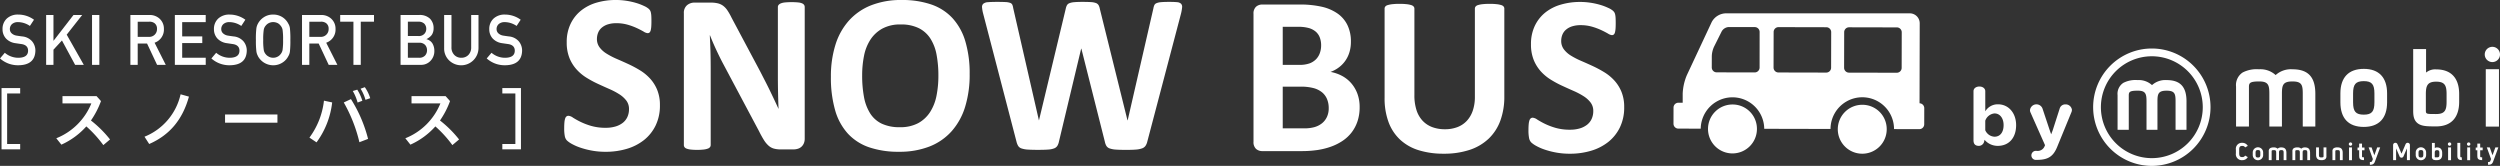
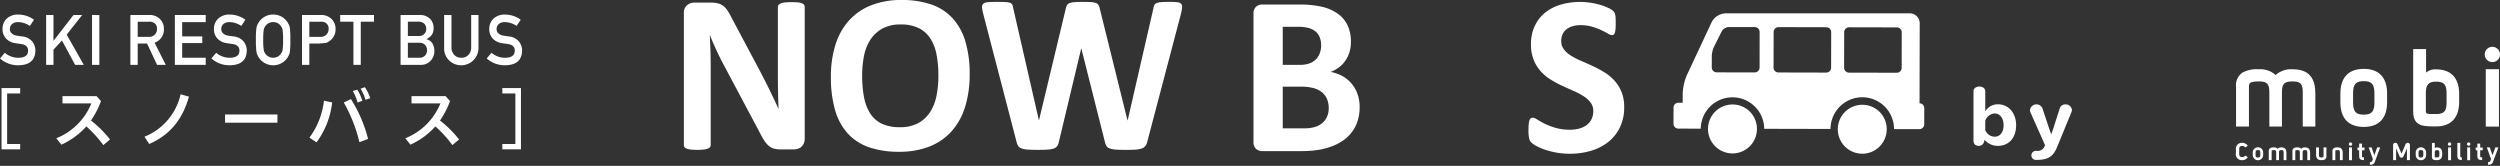
<svg xmlns="http://www.w3.org/2000/svg" width="651.784" height="43.246" viewBox="0 0 651.784 43.246">
  <rect x="0" y="0" width="651.784" height="43.246" fill="#333333" stroke="none" />
  <g id="グループ_152" data-name="グループ 152" transform="translate(-213.216 -59.133)">
    <g id="グループ_151" data-name="グループ 151" transform="translate(-95)">
      <g id="グループ_139" data-name="グループ 139" transform="translate(820.73 71.339)">
        <path id="パス_4921" data-name="パス 4921" d="M16.329,152.094a2.82,2.82,0,0,1,2.408-1.9c1.413,0,2.372,1.239,2.372,3.053,0,1.868-.906,3.018-2.372,3.018a2.765,2.765,0,0,1-2.408-1.692Zm-.192,4.971a4.493,4.493,0,0,0,3.437,1.587c2.931,0,4.8-2.093,4.8-5.39,0-3.176-1.971-5.444-4.728-5.444a3.757,3.757,0,0,0-3.314,1.833V144.4c0-.715-.645-1.221-1.535-1.221s-1.536.506-1.536,1.221v12.787c0,.995.471,1.466,1.431,1.466a1.43,1.43,0,0,0,1.343-1.1Z" transform="translate(-11.258 -132.828)" fill="#fff" />
        <path id="パス_4922" data-name="パス 4922" d="M30.069,156.931l-.192.437a1.938,1.938,0,0,1-1.953,1.046h-.437a1.188,1.188,0,0,0,0,2.339h.593c2.826-.018,4.187-.926,5.2-3.489l3.645-8.879a1.735,1.735,0,0,0,.158-.681,1.642,1.642,0,0,0-1.745-1.413,1.487,1.487,0,0,0-1.448,1.082l-1.71,5.321a.6.6,0,0,1-.035.105l-.123.366c-.243.645-.261.663-.33.873h-.053a4.262,4.262,0,0,0-.176-.507c-.035-.122-.14-.419-.192-.575a2.811,2.811,0,0,1-.1-.281l-1.763-5.3a1.689,1.689,0,0,0-3.263.418,1.374,1.374,0,0,0,.123.576Z" transform="translate(-9.414 -131.281)" fill="#fff" />
        <path id="パス_4923" data-name="パス 4923" d="M88,155.1H84.72v-8.52c0-2.258-.215-3.225-2.688-3.225-2.5,0-2.742.968-2.742,3.225v8.52H76.011v-8.547c0-2.231-.269-3.2-2.633-3.2-2.42,0-2.688.377-2.688,1.451v10.3H67.33V144.7a3.913,3.913,0,0,1,1.721-3.683,7.943,7.943,0,0,1,4.247-.834,5.874,5.874,0,0,1,4.353,1.506,5.961,5.961,0,0,1,4.382-1.506c4.194,0,5.967,2.124,5.967,6.4Z" transform="translate(3.126 -134.326)" fill="#fff" />
        <path id="パス_4924" data-name="パス 4924" d="M85.464,148.821V146.51c0-4.166,2.15-6.4,6.1-6.4,4.005,0,6.075,2.312,6.075,6.4v2.312c0,4.166-2.124,6.423-6.075,6.423-4.031,0-6.1-2.283-6.1-6.423m8.87,0V146.51c0-2.366-.672-3.2-2.769-3.2-2.123,0-2.795.833-2.795,3.2v2.312c0,2.393.672,3.225,2.795,3.225,2.1,0,2.769-.833,2.769-3.225" transform="translate(12.195 -134.362)" fill="#fff" />
        <path id="パス_4925" data-name="パス 4925" d="M99.621,156.24c-1.506-.86-1.506-2.526-1.506-3.735V136.673h3.36V142.8a3.7,3.7,0,0,1,2.634-.833c3.978,0,5.994,2.366,5.994,6.423v2.016c0,4.139-2.1,6.425-5.994,6.425-2.177,0-3.494-.027-4.488-.592m7.2-5.832v-2.016c0-2.177-.431-3.225-2.715-3.225-2.258,0-2.688,1.049-2.688,3.225v4.166c0,1.049,0,1.049,2.688,1.049,2.285,0,2.715-1.022,2.715-3.2" transform="translate(18.521 -136.082)" fill="#fff" />
        <path id="パス_4926" data-name="パス 4926" d="M110.552,138.268a1.988,1.988,0,1,1,1.988,1.989,1.984,1.984,0,0,1-1.988-1.989m.269,3.843h3.44v14.971h-3.44Z" transform="translate(24.741 -136.279)" fill="#fff" />
        <path id="パス_4927" data-name="パス 4927" d="M67.3,155.707v-.957a1.559,1.559,0,0,1,1.676-1.785,1.6,1.6,0,0,1,1.425.8l-.689.4a.793.793,0,0,0-.737-.395c-.683,0-.813.365-.813.977v.957c0,.821.3.983.813.983a.791.791,0,0,0,.737-.4l.689.4a1.6,1.6,0,0,1-1.425.8,1.555,1.555,0,0,1-1.676-1.784" transform="translate(3.112 -127.935)" fill="#fff" />
        <path id="パス_4928" data-name="パス 4928" d="M70.231,155.684v-.515a1.358,1.358,0,1,1,2.712,0v.515a1.358,1.358,0,1,1-2.712,0m1.976,0v-.515c0-.527-.15-.713-.617-.713s-.623.186-.623.713v.515c0,.533.15.719.623.719s.617-.186.617-.719" transform="translate(4.577 -127.545)" fill="#fff" />
        <path id="パス_4929" data-name="パス 4929" d="M77.621,157.083H76.89v-1.9c0-.5-.048-.719-.6-.719s-.611.216-.611.719v1.9h-.731v-1.9c0-.5-.06-.713-.587-.713s-.6.084-.6.323v2.294h-.749v-2.316a.872.872,0,0,1,.383-.821,1.77,1.77,0,0,1,.947-.186,1.311,1.311,0,0,1,.971.336,1.323,1.323,0,0,1,.975-.336c.935,0,1.329.473,1.329,1.425Z" transform="translate(5.97 -127.537)" fill="#fff" />
        <path id="パス_4930" data-name="パス 4930" d="M81.735,157.083H81v-1.9c0-.5-.048-.719-.6-.719s-.611.216-.611.719v1.9h-.731v-1.9c0-.5-.06-.713-.587-.713s-.6.084-.6.323v2.294h-.749v-2.316a.872.872,0,0,1,.383-.821,1.77,1.77,0,0,1,.947-.186,1.311,1.311,0,0,1,.971.336,1.323,1.323,0,0,1,.975-.336c.935,0,1.329.473,1.329,1.425Z" transform="translate(8.028 -127.537)" fill="#fff" />
        <path id="パス_4931" data-name="パス 4931" d="M83.183,153.756h.749v2.282a.9.9,0,0,1-.384.855,1.82,1.82,0,0,1-.963.186c-.923,0-1.347-.467-1.347-1.419v-1.9h.749v1.9c0,.5.048.713.6.713s.6-.084.6-.359Z" transform="translate(10.081 -127.539)" fill="#fff" />
        <path id="パス_4932" data-name="パス 4932" d="M84.831,157.083h-.749V154.8a.9.9,0,0,1,.384-.855,1.763,1.763,0,0,1,.963-.186c.929,0,1.329.473,1.329,1.419v1.9h-.731v-1.9c0-.5-.042-.713-.593-.713s-.6.084-.6.359Z" transform="translate(11.504 -127.537)" fill="#fff" />
        <path id="パス_4933" data-name="パス 4933" d="M86.924,153.333a.443.443,0,1,1,.444.444.443.443,0,0,1-.444-.444m.06.857h.767v3.335h-.767Z" transform="translate(12.925 -127.972)" fill="#fff" />
        <path id="パス_4934" data-name="パス 4934" d="M89.611,154.841v1.515c0,.311.03.317.515.317v.73c-1.065,0-1.263-.424-1.263-1.047v-1.515h-.419v-.713h.419V153.1h.749v1.023h.647v.713Z" transform="translate(13.685 -127.865)" fill="#fff" />
        <path id="パス_4935" data-name="パス 4935" d="M90.695,157.575c.485,0,.527-.1.617-.324.024-.059.09-.239.162-.443l-1.1-3.053h.761l.725,2.048c.264-.737.563-1.551.749-2.048h.779L92,157.5c-.15.407-.371.8-1.305.8Z" transform="translate(14.649 -127.539)" fill="#fff" />
        <path id="パス_4936" data-name="パス 4936" d="M94.625,153.539a.588.588,0,0,1,.593-.581.581.581,0,0,1,.533.353c.258.593.725,1.683,1.055,2.45a.013.013,0,0,0,.024,0c.329-.767.8-1.857,1.053-2.45a.587.587,0,0,1,1.125.228v3.939h-.779v-2.993c0-.018-.023-.018-.028,0-.3.695-.647,1.508-.863,2a.554.554,0,0,1-1.037,0c-.215-.492-.557-1.283-.867-2-.006-.018-.03-.018-.03,0v2.993h-.779Z" transform="translate(16.776 -127.938)" fill="#fff" />
        <path id="パス_4937" data-name="パス 4937" d="M98.556,155.684v-.515a1.358,1.358,0,1,1,2.712,0v.515a1.358,1.358,0,1,1-2.712,0m1.976,0v-.515c0-.527-.15-.713-.617-.713s-.623.186-.623.713v.515c0,.533.15.719.623.719s.617-.186.617-.719" transform="translate(18.742 -127.545)" fill="#fff" />
        <path id="パス_4938" data-name="パス 4938" d="M101.709,157.336a.851.851,0,0,1-.336-.833v-3.525h.749v1.364a.828.828,0,0,1,.587-.184c.887,0,1.335.527,1.335,1.431v.449c0,.923-.467,1.431-1.335,1.431a2.084,2.084,0,0,1-1-.132m1.6-1.3v-.449c0-.486-.1-.719-.6-.719s-.6.233-.6.719v.927c0,.234,0,.234.6.234.509,0,.6-.228.6-.713" transform="translate(20.151 -127.928)" fill="#fff" />
        <path id="パス_4939" data-name="パス 4939" d="M104.143,153.333a.443.443,0,1,1,.443.444.442.442,0,0,1-.443-.444m.059.857h.767v3.335H104.2Z" transform="translate(21.536 -127.972)" fill="#fff" />
        <path id="パス_4940" data-name="パス 4940" d="M105.791,156.386v-3.413h.761v3.413c0,.348.03.353.4.353v.731c-.791,0-1.161-.335-1.161-1.083" transform="translate(22.36 -127.931)" fill="#fff" />
        <path id="パス_4941" data-name="パス 4941" d="M107.463,153.333a.443.443,0,1,1,.443.444.442.442,0,0,1-.443-.444m.06.857h.767v3.335h-.767Z" transform="translate(23.196 -127.972)" fill="#fff" />
        <path id="パス_4942" data-name="パス 4942" d="M110.15,154.841v1.515c0,.311.03.317.515.317v.73c-1.065,0-1.263-.424-1.263-1.047v-1.515h-.419v-.713h.419V153.1h.749v1.023h.647v.713Z" transform="translate(23.956 -127.865)" fill="#fff" />
        <path id="パス_4943" data-name="パス 4943" d="M111.234,157.575c.485,0,.527-.1.617-.324.024-.059.09-.239.162-.443l-1.1-3.053h.761l.725,2.048c.264-.737.563-1.551.749-2.048h.779l-1.383,3.747c-.15.407-.372.8-1.305.8Z" transform="translate(24.92 -127.539)" fill="#fff" />
-         <path id="パス_4944" data-name="パス 4944" d="M64.706,155.03h-2.85v-7.407c0-1.962-.188-2.8-2.337-2.8-2.174,0-2.384.842-2.384,2.8v7.407H54.284V147.6c0-1.938-.233-2.78-2.289-2.78-2.1,0-2.337.327-2.337,1.262v8.949H46.737v-9.044a3.4,3.4,0,0,1,1.5-3.2,6.9,6.9,0,0,1,3.692-.725,5.111,5.111,0,0,1,3.786,1.31,5.175,5.175,0,0,1,3.809-1.31c3.645,0,5.187,1.847,5.187,5.562Z" transform="translate(-7.172 -133.388)" fill="#fff" />
-         <path id="パス_4945" data-name="パス 4945" d="M57.791,167.17a15.3,15.3,0,1,1,15.3-15.3,15.314,15.314,0,0,1-15.3,15.3m0-28.575A13.279,13.279,0,1,0,71.07,151.873a13.294,13.294,0,0,0-13.279-13.279" transform="translate(-9.293 -136.13)" fill="#fff" />
      </g>
      <g id="グループ_138" data-name="グループ 138" transform="translate(455.314 59.133)">
-         <path id="パス_4905" data-name="パス 4905" d="M35.445,48.461a11.8,11.8,0,0,1-1.123,5.285,10.948,10.948,0,0,1-3.041,3.8,13.256,13.256,0,0,1-4.49,2.289A19.083,19.083,0,0,1,21.3,60.6a19.524,19.524,0,0,1-3.677-.325,20.8,20.8,0,0,1-3-.783,13.04,13.04,0,0,1-2.171-.959,6.235,6.235,0,0,1-1.255-.886,2.214,2.214,0,0,1-.547-1.108,10.123,10.123,0,0,1-.163-2.082q0-.915.06-1.536a4.428,4.428,0,0,1,.191-1,1.108,1.108,0,0,1,.355-.547.852.852,0,0,1,.516-.163,2.448,2.448,0,0,1,1.167.488,20.752,20.752,0,0,0,1.934,1.078,17.544,17.544,0,0,0,2.82,1.078,13.375,13.375,0,0,0,3.8.487A8.757,8.757,0,0,0,23.869,54a5.681,5.681,0,0,0,1.9-.96,4.074,4.074,0,0,0,1.2-1.535,4.889,4.889,0,0,0,.414-2.038,3.573,3.573,0,0,0-.709-2.23,7.049,7.049,0,0,0-1.846-1.654,19.113,19.113,0,0,0-2.584-1.359q-1.447-.634-2.982-1.344a27.183,27.183,0,0,1-2.983-1.609A12.064,12.064,0,0,1,13.7,39.114a10.156,10.156,0,0,1-1.846-2.968,10.718,10.718,0,0,1-.709-4.1,10.857,10.857,0,0,1,1.019-4.828,9.9,9.9,0,0,1,2.747-3.456A11.694,11.694,0,0,1,18.982,21.7a17.83,17.83,0,0,1,4.976-.679,18.071,18.071,0,0,1,2.717.207,18.669,18.669,0,0,1,2.539.561,14.251,14.251,0,0,1,2.1.8,4.9,4.9,0,0,1,1.21.738,2.136,2.136,0,0,1,.4.5,2.329,2.329,0,0,1,.177.547,5.563,5.563,0,0,1,.1.856c.02.344.029.773.029,1.284q0,.858-.043,1.447a5.427,5.427,0,0,1-.148.975,1.163,1.163,0,0,1-.3.561.732.732,0,0,1-.516.176,2.459,2.459,0,0,1-1.034-.413q-.71-.413-1.743-.9a16.518,16.518,0,0,0-2.391-.886,10.577,10.577,0,0,0-2.983-.4,7.109,7.109,0,0,0-2.214.31,4.579,4.579,0,0,0-1.58.856,3.384,3.384,0,0,0-.945,1.315,4.3,4.3,0,0,0-.31,1.624,3.572,3.572,0,0,0,.694,2.2,6.628,6.628,0,0,0,1.86,1.654A19.843,19.843,0,0,0,24.223,36.4q1.476.636,3.012,1.343a29.9,29.9,0,0,1,3.012,1.61,12.116,12.116,0,0,1,2.628,2.156,10.029,10.029,0,0,1,1.86,2.954,10.328,10.328,0,0,1,.709,4" transform="translate(-10.491 -21.026)" fill="#fff" />
        <path id="パス_4906" data-name="パス 4906" d="M78.065,57.291a2.968,2.968,0,0,1-.236,1.211,2.553,2.553,0,0,1-.636.886,2.441,2.441,0,0,1-.945.516,3.863,3.863,0,0,1-1.107.163H71.833a6.782,6.782,0,0,1-1.787-.207,3.54,3.54,0,0,1-1.387-.752,6.593,6.593,0,0,1-1.226-1.476q-.592-.932-1.329-2.407L56.595,37.357q-.828-1.594-1.684-3.441t-1.535-3.588h-.059q.118,2.125.177,4.237t.059,4.357V58.915a.915.915,0,0,1-.162.531,1.2,1.2,0,0,1-.562.4,4.448,4.448,0,0,1-1.078.252,13.982,13.982,0,0,1-1.742.088A13.689,13.689,0,0,1,48.3,60.1a4.2,4.2,0,0,1-1.063-.252,1.1,1.1,0,0,1-.532-.4.978.978,0,0,1-.148-.531V24.569a2.585,2.585,0,0,1,.812-2.081,2.963,2.963,0,0,1,1.994-.695h4.164a7.934,7.934,0,0,1,1.891.192,3.923,3.923,0,0,1,1.373.635,4.932,4.932,0,0,1,1.137,1.226,16,16,0,0,1,1.092,1.934l7.442,13.969q.649,1.269,1.284,2.5t1.226,2.45q.59,1.226,1.151,2.407t1.093,2.363h.029q-.088-2.067-.132-4.312t-.045-4.282V22.946a.867.867,0,0,1,.177-.532A1.423,1.423,0,0,1,71.833,22a3.909,3.909,0,0,1,1.093-.251,16.927,16.927,0,0,1,1.742-.074,16.255,16.255,0,0,1,1.684.074A3.347,3.347,0,0,1,77.4,22a1.2,1.2,0,0,1,.517.413.989.989,0,0,1,.148.532Z" transform="translate(-15.363 -21.114)" fill="#fff" />
        <path id="パス_4907" data-name="パス 4907" d="M127.057,40.37a28.286,28.286,0,0,1-1.181,8.5,17.147,17.147,0,0,1-3.514,6.364,15.126,15.126,0,0,1-5.773,3.987,21.372,21.372,0,0,1-7.959,1.373,23.522,23.522,0,0,1-7.782-1.166,13.489,13.489,0,0,1-5.536-3.559,15.216,15.216,0,0,1-3.323-6.083,30.588,30.588,0,0,1-1.107-8.742,27.4,27.4,0,0,1,1.181-8.342A17.046,17.046,0,0,1,95.576,26.4a15.342,15.342,0,0,1,5.774-3.986,21.242,21.242,0,0,1,7.987-1.388A23.387,23.387,0,0,1,117,22.178a13.494,13.494,0,0,1,5.552,3.544,15.446,15.446,0,0,1,3.366,6.04,29.061,29.061,0,0,1,1.137,8.608m-8.151.413a29.3,29.3,0,0,0-.472-5.478,11.779,11.779,0,0,0-1.61-4.223,7.676,7.676,0,0,0-3.027-2.717,10.377,10.377,0,0,0-4.725-.96,9.657,9.657,0,0,0-4.784,1.078,8.8,8.8,0,0,0-3.1,2.879,11.9,11.9,0,0,0-1.668,4.209,25.6,25.6,0,0,0-.488,5.093,30.42,30.42,0,0,0,.472,5.626,12.119,12.119,0,0,0,1.595,4.267,7.337,7.337,0,0,0,3.013,2.7,10.734,10.734,0,0,0,4.754.93,9.78,9.78,0,0,0,4.784-1.063,8.584,8.584,0,0,0,3.1-2.894,12.2,12.2,0,0,0,1.668-4.267,26.371,26.371,0,0,0,.487-5.183" transform="translate(-21.351 -21.026)" fill="#fff" />
        <path id="パス_4908" data-name="パス 4908" d="M179.523,58.019a3.3,3.3,0,0,1-.487,1.136,1.887,1.887,0,0,1-.932.65,6.208,6.208,0,0,1-1.594.3q-.974.074-2.481.074-1.683,0-2.7-.074a5.943,5.943,0,0,1-1.609-.3,1.63,1.63,0,0,1-.856-.65,3.546,3.546,0,0,1-.414-1.136L162.336,33.8h-.059l-5.789,24.216a3.509,3.509,0,0,1-.413,1.107,1.718,1.718,0,0,1-.842.665,5.271,5.271,0,0,1-1.565.31q-.989.074-2.613.074-1.713,0-2.731-.074a5.951,5.951,0,0,1-1.61-.3,1.627,1.627,0,0,1-.856-.65,4.02,4.02,0,0,1-.444-1.136l-8.682-33.341a9.145,9.145,0,0,1-.295-1.669,1.1,1.1,0,0,1,.339-.93,2.117,2.117,0,0,1,1.212-.4q.841-.073,2.347-.074,1.388,0,2.2.044a4.152,4.152,0,0,1,1.226.207.979.979,0,0,1,.562.472,3.306,3.306,0,0,1,.235.872l6.7,29.265h.029l6.969-29.059a3.416,3.416,0,0,1,.31-.915,1.264,1.264,0,0,1,.65-.547,4.43,4.43,0,0,1,1.256-.266q.8-.073,2.127-.074,1.417,0,2.258.059a4.279,4.279,0,0,1,1.3.251,1.336,1.336,0,0,1,.663.547,3.058,3.058,0,0,1,.325.944l7.206,29.059h.06l6.7-29.177a3.791,3.791,0,0,1,.235-.812,1.065,1.065,0,0,1,.562-.532,3.773,3.773,0,0,1,1.181-.266q.768-.073,2.156-.074,1.3,0,2.022.074a1.7,1.7,0,0,1,1.049.4,1.181,1.181,0,0,1,.28.96,10.991,10.991,0,0,1-.31,1.727Z" transform="translate(-27.504 -21.104)" fill="#fff" />
        <path id="パス_4909" data-name="パス 4909" d="M40.824,106.007a11.447,11.447,0,0,1-.56,3.691,9.87,9.87,0,0,1-1.551,2.924,10.012,10.012,0,0,1-2.363,2.186,13.769,13.769,0,0,1-3.026,1.506,18.7,18.7,0,0,1-3.529.871,28.311,28.311,0,0,1-4.179.28H15.457a2.414,2.414,0,0,1-1.639-.576,2.36,2.36,0,0,1-.664-1.875V81.7a2.362,2.362,0,0,1,.664-1.875,2.414,2.414,0,0,1,1.639-.576h9.6a25.668,25.668,0,0,1,5.951.591,11.718,11.718,0,0,1,4.1,1.787,7.915,7.915,0,0,1,2.554,3.027,9.786,9.786,0,0,1,.886,4.312,9.375,9.375,0,0,1-.354,2.614,7.834,7.834,0,0,1-1.034,2.229,7.713,7.713,0,0,1-1.669,1.772,8.467,8.467,0,0,1-2.258,1.24,10.126,10.126,0,0,1,3,1.034,8.506,8.506,0,0,1,2.391,1.9,8.879,8.879,0,0,1,1.61,2.731,9.9,9.9,0,0,1,.59,3.515m-10.04-16.1a5.7,5.7,0,0,0-.355-2.067,3.741,3.741,0,0,0-1.063-1.521,4.9,4.9,0,0,0-1.787-.931,10.319,10.319,0,0,0-2.879-.324H20.773v9.922h4.341a7.453,7.453,0,0,0,2.688-.4A4.631,4.631,0,0,0,29.47,93.5a4.441,4.441,0,0,0,.989-1.624,5.923,5.923,0,0,0,.325-1.964m1.978,16.361a6.054,6.054,0,0,0-.443-2.378,4.544,4.544,0,0,0-1.3-1.757,5.98,5.98,0,0,0-2.186-1.092,12.767,12.767,0,0,0-3.454-.384H20.773V111.53h5.611a9.423,9.423,0,0,0,2.731-.34,5.58,5.58,0,0,0,1.92-1,4.6,4.6,0,0,0,1.27-1.654,5.318,5.318,0,0,0,.458-2.259" transform="translate(166.555 -78.07)" fill="#fff" />
-         <path id="パス_4910" data-name="パス 4910" d="M83.882,103.2a17.932,17.932,0,0,1-1.034,6.291,12.353,12.353,0,0,1-3.042,4.7,13.2,13.2,0,0,1-4.961,2.923,21.1,21.1,0,0,1-6.792,1,21.528,21.528,0,0,1-6.467-.9,12.554,12.554,0,0,1-4.844-2.732,11.923,11.923,0,0,1-3.027-4.562,17.779,17.779,0,0,1-1.048-6.393V80.287a.869.869,0,0,1,.177-.532,1.257,1.257,0,0,1,.635-.384,6.573,6.573,0,0,1,1.2-.236,16.5,16.5,0,0,1,1.891-.088,16.159,16.159,0,0,1,1.86.088,6.23,6.23,0,0,1,1.181.236,1.358,1.358,0,0,1,.635.384.828.828,0,0,1,.192.532v22.561a12.389,12.389,0,0,0,.56,3.943,7.259,7.259,0,0,0,1.61,2.761,6.651,6.651,0,0,0,2.511,1.639,9.244,9.244,0,0,0,3.262.547,9,9,0,0,0,3.278-.561,6.512,6.512,0,0,0,2.451-1.639,7.379,7.379,0,0,0,1.551-2.658,10.943,10.943,0,0,0,.546-3.588v-23a.864.864,0,0,1,.177-.532A1.255,1.255,0,0,1,77,79.371a6.244,6.244,0,0,1,1.2-.236,16.545,16.545,0,0,1,1.875-.088,15.761,15.761,0,0,1,1.845.088,6.219,6.219,0,0,1,1.167.236,1.252,1.252,0,0,1,.62.384.864.864,0,0,1,.177.532Z" transform="translate(161.217 -78.042)" fill="#fff" />
        <path id="パス_4911" data-name="パス 4911" d="M120.992,105.9a11.8,11.8,0,0,1-1.124,5.285,10.945,10.945,0,0,1-3.04,3.8,13.261,13.261,0,0,1-4.491,2.289,19.078,19.078,0,0,1-5.491.768,19.511,19.511,0,0,1-3.677-.325,20.8,20.8,0,0,1-3-.783A12.978,12.978,0,0,1,98,115.971a6.246,6.246,0,0,1-1.256-.886,2.22,2.22,0,0,1-.546-1.108,10.111,10.111,0,0,1-.163-2.082q0-.915.06-1.536a4.477,4.477,0,0,1,.191-1,1.109,1.109,0,0,1,.355-.547.85.85,0,0,1,.516-.163,2.448,2.448,0,0,1,1.167.488,20.642,20.642,0,0,0,1.934,1.078,17.513,17.513,0,0,0,2.82,1.078,13.375,13.375,0,0,0,3.8.487,8.761,8.761,0,0,0,2.539-.339,5.676,5.676,0,0,0,1.9-.96,4.068,4.068,0,0,0,1.2-1.535,4.889,4.889,0,0,0,.413-2.038,3.568,3.568,0,0,0-.709-2.23,7.045,7.045,0,0,0-1.845-1.654,19.113,19.113,0,0,0-2.584-1.359q-1.448-.634-2.983-1.344a27.183,27.183,0,0,1-2.983-1.609,12.06,12.06,0,0,1-2.583-2.156A10.177,10.177,0,0,1,97.4,93.586a10.735,10.735,0,0,1-.709-4.1,10.868,10.868,0,0,1,1.019-4.828,9.916,9.916,0,0,1,2.748-3.456,11.7,11.7,0,0,1,4.075-2.052,17.83,17.83,0,0,1,4.976-.679,18.062,18.062,0,0,1,2.717.207,18.683,18.683,0,0,1,2.54.561,14.238,14.238,0,0,1,2.1.8,4.885,4.885,0,0,1,1.21.738,2.113,2.113,0,0,1,.4.5,2.329,2.329,0,0,1,.177.547,5.659,5.659,0,0,1,.1.856c.019.344.029.773.029,1.284,0,.572-.013,1.053-.043,1.447a5.351,5.351,0,0,1-.148.975,1.17,1.17,0,0,1-.295.561.732.732,0,0,1-.516.176,2.455,2.455,0,0,1-1.034-.413c-.474-.275-1.053-.575-1.744-.9a16.477,16.477,0,0,0-2.391-.886,10.573,10.573,0,0,0-2.983-.4,7.1,7.1,0,0,0-2.213.31,4.576,4.576,0,0,0-1.581.856A3.391,3.391,0,0,0,104.882,87a4.281,4.281,0,0,0-.31,1.624,3.572,3.572,0,0,0,.694,2.2,6.636,6.636,0,0,0,1.86,1.654,19.842,19.842,0,0,0,2.643,1.359q1.476.636,3.012,1.343a29.916,29.916,0,0,1,3.012,1.61,12.115,12.115,0,0,1,2.628,2.156,10.027,10.027,0,0,1,1.86,2.954,10.312,10.312,0,0,1,.71,4" transform="translate(155.359 -77.964)" fill="#fff" />
      </g>
      <g id="グループ_140" data-name="グループ 140" transform="translate(739.509 62.614)">
        <path id="パス_4912" data-name="パス 4912" d="M159.8,106.954a6.378,6.378,0,1,1-6.364-6.392,6.334,6.334,0,0,1,6.364,6.392" transform="translate(-133.036 -76.8)" fill="#fff" />
        <path id="パス_4913" data-name="パス 4913" d="M188.229,107.018a6.378,6.378,0,1,1-6.364-6.392,6.334,6.334,0,0,1,6.364,6.392" transform="translate(-127.629 -76.788)" fill="#fff" />
        <path id="パス_4914" data-name="パス 4914" d="M203.632,104.044l.046-20.851a2.592,2.592,0,0,0-2.531-2.6H153.079a4.3,4.3,0,0,0-3.613,2.239l-6.5,13.882a13.67,13.67,0,0,0-1.083,4.834l0,2.349-1.119,0a1.271,1.271,0,0,0-1.271,1.265l-.01,4.213a1.272,1.272,0,0,0,1.266,1.271l5.837.013a8.278,8.278,0,0,1,16.555.037l17.285.039a8.278,8.278,0,0,1,16.556.037l6.6.016a1.273,1.273,0,0,0,1.271-1.266l.01-4.213a1.27,1.27,0,0,0-1.22-1.266m-41.711-9.311A1.274,1.274,0,0,1,160.649,96l-9.918-.023a1.272,1.272,0,0,1-1.266-1.271l.007-2.983a6.4,6.4,0,0,1,.57-2.4l2.011-4.026a2.252,2.252,0,0,1,1.836-1.132l6.786.015a1.271,1.271,0,0,1,1.265,1.271Zm18.646.042a1.272,1.272,0,0,1-1.271,1.266l-12.469-.029a1.272,1.272,0,0,1-1.266-1.271l.021-9.285a1.273,1.273,0,0,1,1.271-1.266l12.469.029a1.271,1.271,0,0,1,1.265,1.271Zm18.393.042a1.271,1.271,0,0,1-1.271,1.265l-12.469-.027a1.272,1.272,0,0,1-1.266-1.271l.021-9.286a1.272,1.272,0,0,1,1.271-1.265l12.469.027a1.272,1.272,0,0,1,1.265,1.272Z" transform="translate(-134.475 -80.597)" fill="#fff" />
      </g>
    </g>
    <path id="パス_4915" data-name="パス 4915" d="M144.558,115.938h-3.4v13.181h3.4v1.392H139.7V114.546h4.858Z" transform="translate(73.918 -32.445)" fill="#fff" />
    <path id="パス_4916" data-name="パス 4916" d="M156.475,128.449a30.4,30.4,0,0,0-4.432-4.874,19.307,19.307,0,0,1-6.505,4.756l-1.326-1.664a16.4,16.4,0,0,0,9.14-9.088h-7.526v-1.9h8.883l1.156,1.293a22.224,22.224,0,0,1-2.617,5.061,29.051,29.051,0,0,1,4.976,4.943Z" transform="translate(83.679 -31.486)" fill="#fff" />
    <path id="パス_4917" data-name="パス 4917" d="M165.48,116.03c-1.664,6-5.028,10.02-10.363,12.349l-1.222-1.9a15.6,15.6,0,0,0,9.41-11.058Z" transform="translate(96.996 -31.705)" fill="#fff" />
    <rect id="長方形_1040" data-name="長方形 1040" width="13.656" height="2.141" transform="translate(271.891 88.98)" fill="#fff" />
    <path id="パス_4918" data-name="パス 4918" d="M172.214,127.564A19.945,19.945,0,0,0,176,117.932l2.139.459a21.6,21.6,0,0,1-4.076,10.412Zm10.821-10.039A35.947,35.947,0,0,1,187.5,127.9l-2.26.867a38.822,38.822,0,0,0-4.077-10.361Zm1.65-2.463a12.23,12.23,0,0,1,1.322,2.9l-1.239.459a12.028,12.028,0,0,0-1.257-3.007Zm1.969-.645a10.322,10.322,0,0,1,1.409,2.87l-1.239.425a10.98,10.98,0,0,0-1.276-2.9Z" transform="translate(121.677 -32.555)" fill="#fff" />
    <path id="パス_4919" data-name="パス 4919" d="M194.576,128.449a30.406,30.406,0,0,0-4.432-4.874,19.308,19.308,0,0,1-6.505,4.756l-1.326-1.664a16.4,16.4,0,0,0,9.14-9.088h-7.526v-1.9h8.883l1.156,1.293a22.22,22.22,0,0,1-2.617,5.061,29.046,29.046,0,0,1,4.976,4.943Z" transform="translate(136.579 -31.486)" fill="#fff" />
    <path id="パス_4920" data-name="パス 4920" d="M196.587,114.545v15.967h-4.858V129.12h3.4V115.938h-3.4v-1.392Z" transform="translate(152.451 -32.446)" fill="#fff" />
    <g id="グループ_150" data-name="グループ 150" transform="translate(2222 131.071)">
      <g id="グループ_149" data-name="グループ 149" transform="translate(-2008.784 -68.138)">
        <path id="パス_4886" data-name="パス 4886" d="M11.589,9.961a5.422,5.422,0,0,0,3.58,1.3q2.455-.037,2.49-1.813.018-1.453-1.642-1.749-.762-.106-1.667-.241a4.077,4.077,0,0,1-2.472-1.24A3.523,3.523,0,0,1,11,3.8a3.623,3.623,0,0,1,1.1-2.749A4.192,4.192,0,0,1,15.112,0,6.942,6.942,0,0,1,19.2,1.344L18.132,2.963a5.642,5.642,0,0,0-3.121-1,2.326,2.326,0,0,0-1.469.455,1.714,1.714,0,0,0-.631,1.411,1.456,1.456,0,0,0,.423,1.017,2.393,2.393,0,0,0,1.357.643c.345.06.817.127,1.417.206A3.878,3.878,0,0,1,18.726,7a3.766,3.766,0,0,1,.839,2.428q-.1,3.731-4.42,3.785a7.02,7.02,0,0,1-4.808-1.775Z" transform="translate(-10.337 0)" fill="#fff" />
        <path id="パス_4887" data-name="パス 4887" d="M20.172.088h1.907v6.7h.038L27.3.088h2.264L25.53,5.216l4.459,7.875H27.725L24.292,6.733l-2.213,2.4v3.959H20.172Z" transform="translate(-8.14 0.02)" fill="#fff" />
        <rect id="長方形_1039" data-name="長方形 1039" width="1.907" height="13.003" transform="translate(23.994 0.108)" fill="#fff" />
        <path id="パス_4888" data-name="パス 4888" d="M38.124.088h4.922a3.792,3.792,0,0,1,2.568.856,3.506,3.506,0,0,1,1.25,2.773,3.616,3.616,0,0,1-2.432,3.6l2.914,5.771H45.08L42.473,7.535H40.031v5.557H38.124Zm1.907,5.7h2.892a2,2,0,0,0,2.14-2.075,1.755,1.755,0,0,0-.631-1.475,2.152,2.152,0,0,0-1.4-.4h-3Z" transform="translate(-4.13 0.02)" fill="#fff" />
        <path id="パス_4889" data-name="パス 4889" d="M47.6.088h8.046V1.943H49.511v3.72h5.241V7.41H49.511v3.828h6.139v1.853H47.6Z" transform="translate(-2.013 0.02)" fill="#fff" />
        <path id="パス_4890" data-name="パス 4890" d="M56.636,9.961a5.422,5.422,0,0,0,3.58,1.3q2.455-.037,2.49-1.813.018-1.453-1.642-1.749Q60.3,7.589,59.4,7.454a4.077,4.077,0,0,1-2.472-1.24,3.523,3.523,0,0,1-.872-2.41,3.623,3.623,0,0,1,1.1-2.749A4.192,4.192,0,0,1,60.16,0a6.942,6.942,0,0,1,4.084,1.344L63.18,2.963a5.642,5.642,0,0,0-3.121-1,2.326,2.326,0,0,0-1.469.455,1.714,1.714,0,0,0-.631,1.411,1.456,1.456,0,0,0,.423,1.017,2.393,2.393,0,0,0,1.357.643c.345.06.817.127,1.417.206A3.878,3.878,0,0,1,63.774,7a3.766,3.766,0,0,1,.839,2.428q-.1,3.731-4.42,3.785a7.02,7.02,0,0,1-4.808-1.775Z" transform="translate(-0.275 0)" fill="#fff" />
        <path id="パス_4891" data-name="パス 4891" d="M64.87,6.61A22.63,22.63,0,0,1,65,3.571a3.665,3.665,0,0,1,.423-1.243,4.441,4.441,0,0,1,1.468-1.6A4.234,4.234,0,0,1,69.368,0a4.328,4.328,0,0,1,3.938,2.337,3.033,3.033,0,0,1,.439,1.239,25.594,25.594,0,0,1,.113,3.033,25.631,25.631,0,0,1-.113,3.014,3.057,3.057,0,0,1-.439,1.258,4.192,4.192,0,0,1-1.434,1.588,4.408,4.408,0,0,1-2.5.749,4.527,4.527,0,0,1-3.945-2.337c-.093-.2-.176-.384-.251-.562a3.872,3.872,0,0,1-.172-.7,22.58,22.58,0,0,1-.13-3.014m1.907,0a15.631,15.631,0,0,0,.138,2.6,2.188,2.188,0,0,0,.494,1.1,2.235,2.235,0,0,0,.8.653,2.195,2.195,0,0,0,1.159.295,2.308,2.308,0,0,0,1.187-.295,2.126,2.126,0,0,0,.761-.653,2.311,2.311,0,0,0,.51-1.1,16.693,16.693,0,0,0,.13-2.6,17.09,17.09,0,0,0-.13-2.619,2.3,2.3,0,0,0-.51-1.081,2.309,2.309,0,0,0-.761-.67,2.719,2.719,0,0,0-1.187-.276,2.582,2.582,0,0,0-1.159.276,2.428,2.428,0,0,0-.8.67,2.177,2.177,0,0,0-.494,1.081,16,16,0,0,0-.138,2.619" transform="translate(1.844 0)" fill="#fff" />
-         <path id="パス_4892" data-name="パス 4892" d="M74.7.088h4.922a3.792,3.792,0,0,1,2.568.856,3.506,3.506,0,0,1,1.25,2.773,3.616,3.616,0,0,1-2.432,3.6l2.914,5.771H81.655L79.048,7.535H76.606v5.557H74.7Zm1.907,5.7H79.5a2,2,0,0,0,2.14-2.075,1.755,1.755,0,0,0-.631-1.475,2.152,2.152,0,0,0-1.4-.4h-3Z" transform="translate(4.039 0.02)" fill="#fff" />
+         <path id="パス_4892" data-name="パス 4892" d="M74.7.088h4.922a3.792,3.792,0,0,1,2.568.856,3.506,3.506,0,0,1,1.25,2.773,3.616,3.616,0,0,1-2.432,3.6H81.655L79.048,7.535H76.606v5.557H74.7Zm1.907,5.7H79.5a2,2,0,0,0,2.14-2.075,1.755,1.755,0,0,0-.631-1.475,2.152,2.152,0,0,0-1.4-.4h-3Z" transform="translate(4.039 0.02)" fill="#fff" />
        <path id="パス_4893" data-name="パス 4893" d="M86.288,1.835H82.836V.088h8.813V1.835H88.2V13.091H86.288Z" transform="translate(5.857 0.02)" fill="#fff" />
        <path id="パス_4894" data-name="パス 4894" d="M95.7.088h4.882a3.819,3.819,0,0,1,2.791.963,3.44,3.44,0,0,1,.941,2.524,3.065,3.065,0,0,1-.371,1.534,2.5,2.5,0,0,1-.57.661,4.041,4.041,0,0,1-.915.6V6.4a2.541,2.541,0,0,1,1.559,1.114,3.731,3.731,0,0,1,.494,1.882,3.615,3.615,0,0,1-1.02,2.667,3.315,3.315,0,0,1-2.482,1.025H95.7Zm1.907,1.747V5.574h2.759A1.943,1.943,0,0,0,101.9,5.01a1.817,1.817,0,0,0,.5-1.309,1.911,1.911,0,0,0-.5-1.336,2.108,2.108,0,0,0-1.539-.53Zm0,5.486v3.917h2.943a1.983,1.983,0,0,0,1.56-.6,2.018,2.018,0,0,0,.493-1.359,2.043,2.043,0,0,0-.493-1.378,2.019,2.019,0,0,0-1.56-.581Z" transform="translate(8.73 0.02)" fill="#fff" />
        <path id="パス_4895" data-name="パス 4895" d="M104.988.088H106.9V8.479a2.725,2.725,0,0,0,.744,2.026,2.431,2.431,0,0,0,1.825.733,2.485,2.485,0,0,0,1.842-.733,2.762,2.762,0,0,0,.727-2.026V.088h1.907v8.6a4.515,4.515,0,0,1-7.64,3.257,4.27,4.27,0,0,1-1.313-3.252Z" transform="translate(10.805 0.02)" fill="#fff" />
        <path id="パス_4896" data-name="パス 4896" d="M115.312,9.961a5.422,5.422,0,0,0,3.58,1.3q2.455-.037,2.49-1.813.018-1.453-1.642-1.749-.762-.106-1.667-.241a4.077,4.077,0,0,1-2.472-1.24,3.523,3.523,0,0,1-.872-2.41,3.623,3.623,0,0,1,1.1-2.749A4.192,4.192,0,0,1,118.835,0a6.942,6.942,0,0,1,4.084,1.344l-1.063,1.619a5.642,5.642,0,0,0-3.121-1,2.326,2.326,0,0,0-1.469.455,1.714,1.714,0,0,0-.631,1.411,1.456,1.456,0,0,0,.423,1.017,2.393,2.393,0,0,0,1.357.643c.345.06.817.127,1.417.206A3.878,3.878,0,0,1,122.449,7a3.766,3.766,0,0,1,.839,2.428q-.1,3.731-4.42,3.785a7.02,7.02,0,0,1-4.808-1.775Z" transform="translate(12.831 0)" fill="#fff" />
      </g>
    </g>
  </g>
</svg>